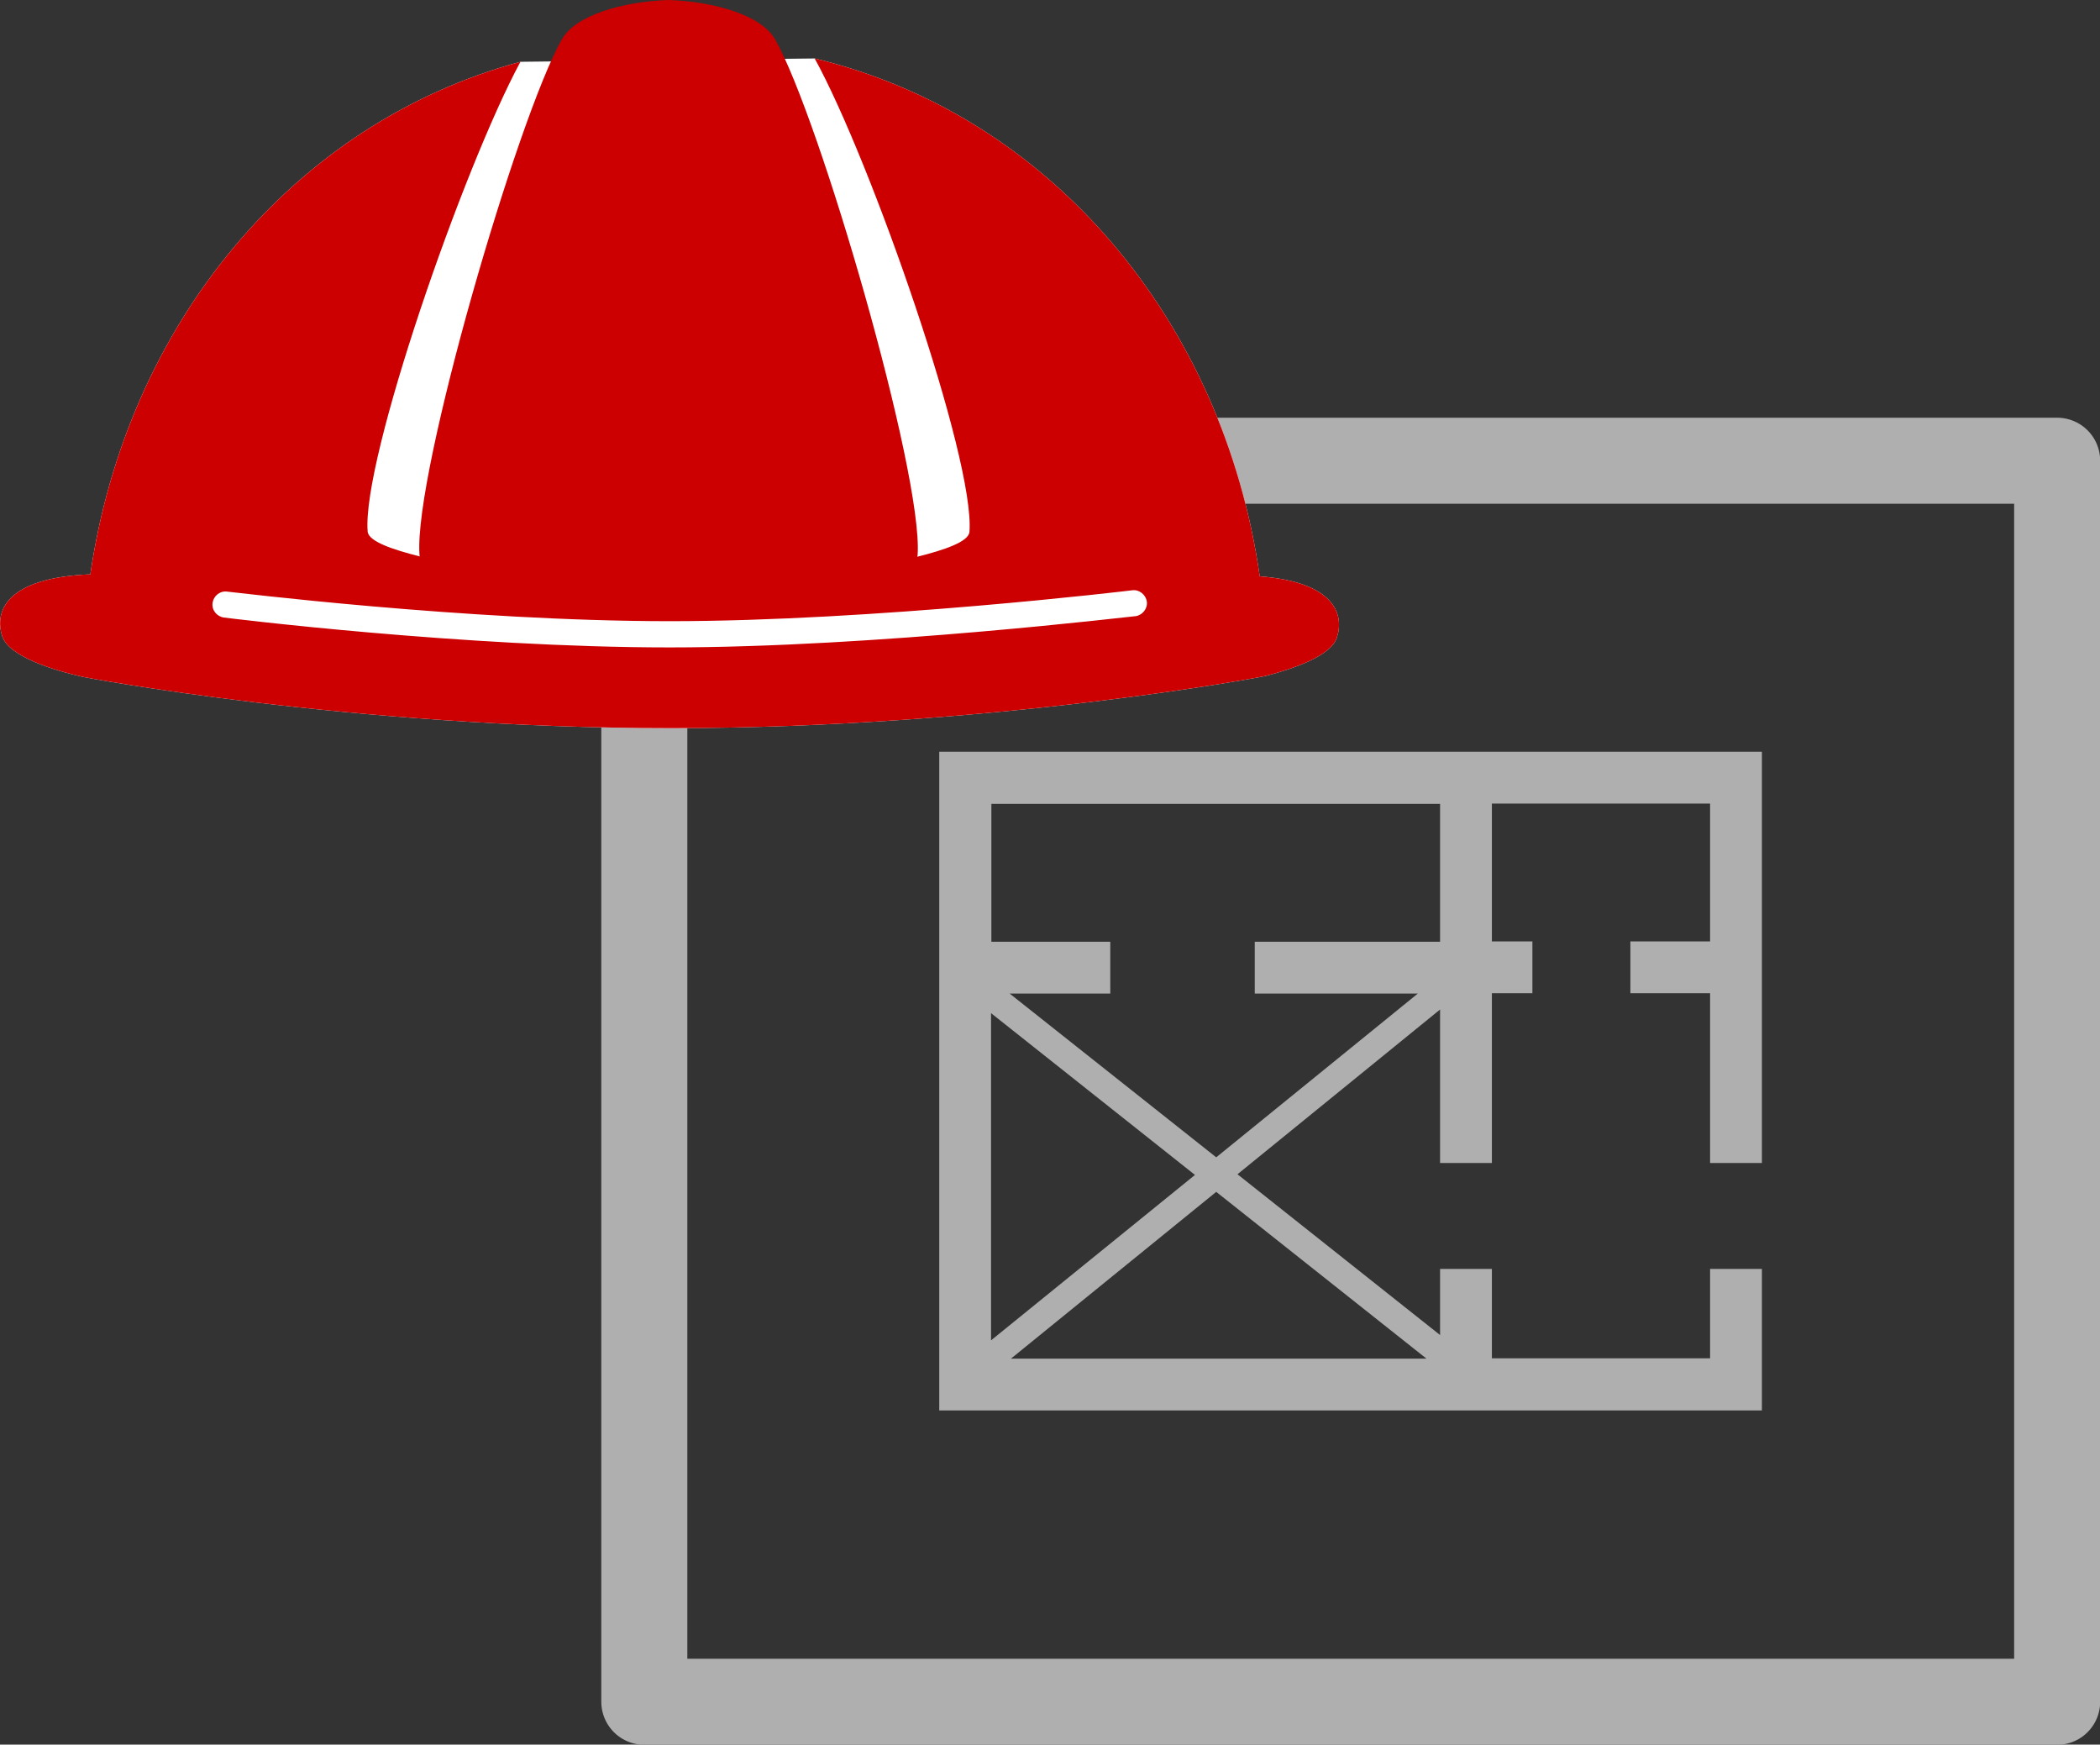
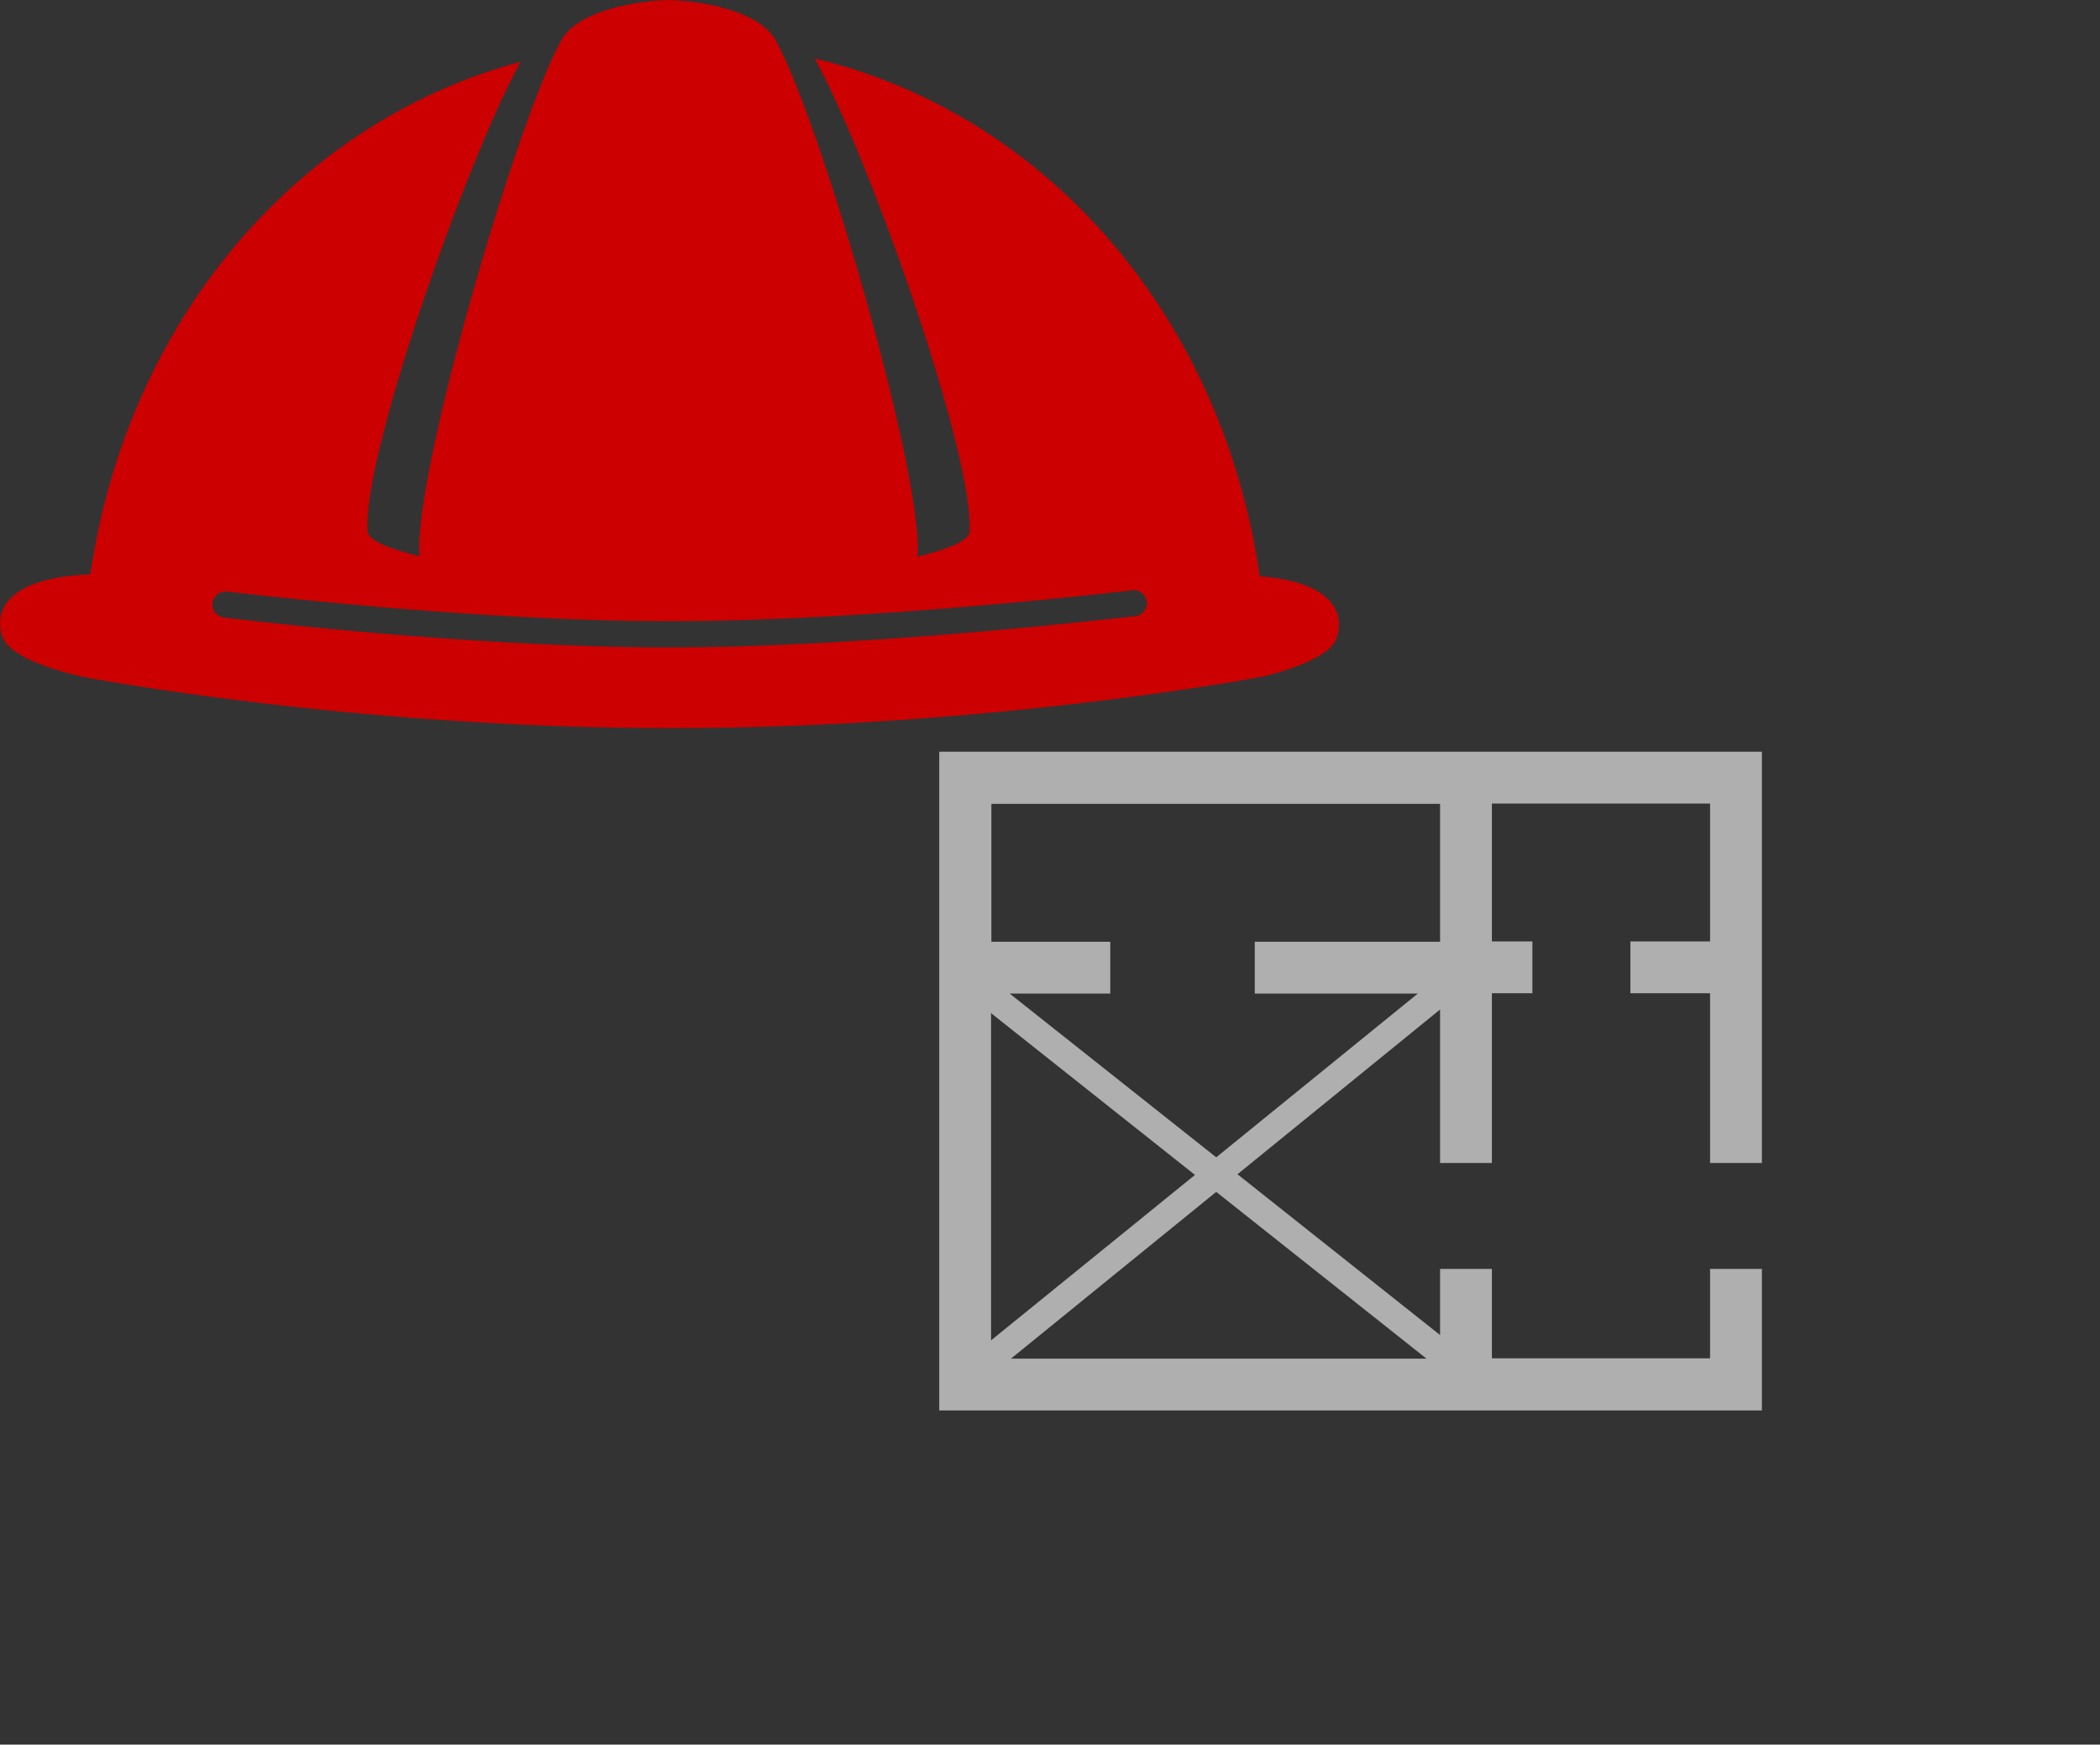
<svg xmlns="http://www.w3.org/2000/svg" id="_レイヤー_2" data-name="レイヤー 2" viewBox="0 0 63.23 52.52">
  <rect x="0" y="0" width="63.23" height="52.52" fill="#333333" stroke="none" />
  <defs>
    <style>
      .cls-1 {
        fill: #c00;
      }

      .cls-2 {
        fill: #fff;
      }

      .cls-3 {
        fill: #afafaf;
      }

      .cls-4 {
        fill: none;
        stroke: #afafaf;
        stroke-linejoin: round;
        stroke-width: 2.59px;
      }
    </style>
  </defs>
  <g id="_ヘッダー" data-name="ヘッダー">
    <g>
      <path class="cls-3" d="M28.28,42.46h24.77s0-4.26,0-4.26h-1.56v2.69s-6.57,0-6.57,0v-2.69h-1.56v1.99s-6.1-4.84-6.1-4.84l6.1-4.96v4.62h1.56v-5.11s1.22,0,1.22,0v-1.56h-1.22s0-4.15,0-4.15h6.57s0,4.15,0,4.15h-2.4v1.56h2.4s0,5.11,0,5.11h1.56v-12.38s-24.77,0-24.77,0v19.82ZM29.84,30.5l6.14,4.87-6.14,4.98v-9.85ZM42.96,40.9h-12.52s6.18-5.02,6.18-5.02l6.33,5.02ZM43.36,24.2v4.15s-5.58,0-5.58,0v1.56h4.91s-6.07,4.93-6.07,4.93l-6.22-4.93h3.03v-1.56h-3.58s0-4.15,0-4.15h13.52Z" />
-       <rect class="cls-4" x="19.4" y="13.87" width="42.54" height="37.36" />
-       <path class="cls-2" d="M15.67,1.86c-6.85,1.85-11.85,7.91-12.95,15.43-2.54.1-2.9,1.12-2.65,1.87.21.62,1.59,1.03,2.44,1.22,0,0,8.03,1.54,17.7,1.54s17.92-1.56,17.93-1.58c.84-.22,1.93-.6,2.11-1.14.24-.71-.08-1.68-2.32-1.85-1.1-7.71-6.32-13.89-13.4-15.59" />
      <path class="cls-1" d="M37.93,17.35c-1.1-7.71-6.32-13.89-13.4-15.59,1.7,3.09,4.83,12.06,4.66,14.25-.02.3-.77.55-1.57.75,0-.02.01-.04.01-.06.16-2.46-2.96-13.18-4.29-15.51C22.93.46,21.53.05,20.13,0h0s0,0,0,0,0,0,0,0h0c-1.4.05-2.8.46-3.21,1.18-1.33,2.33-4.46,13.05-4.29,15.51,0,.02,0,.04.01.06-.8-.2-1.55-.45-1.57-.75-.18-2.16,2.88-10.95,4.6-14.14-6.85,1.85-11.85,7.91-12.95,15.43-2.54.1-2.9,1.12-2.65,1.87.21.62,1.59,1.03,2.44,1.22,0,0,8.03,1.54,17.7,1.54s17.92-1.56,17.93-1.58c.84-.22,1.93-.6,2.11-1.14.24-.71-.08-1.68-2.32-1.85ZM34.18,18.55c-.08,0-7.82.94-14.02.94s-13.35-.89-13.42-.9c-.21-.03-.37-.22-.34-.44.03-.21.22-.37.44-.34.07,0,7.18.89,13.33.89s13.85-.92,13.92-.93c.21-.03.41.13.44.34.03.21-.13.41-.34.44Z" />
    </g>
  </g>
</svg>